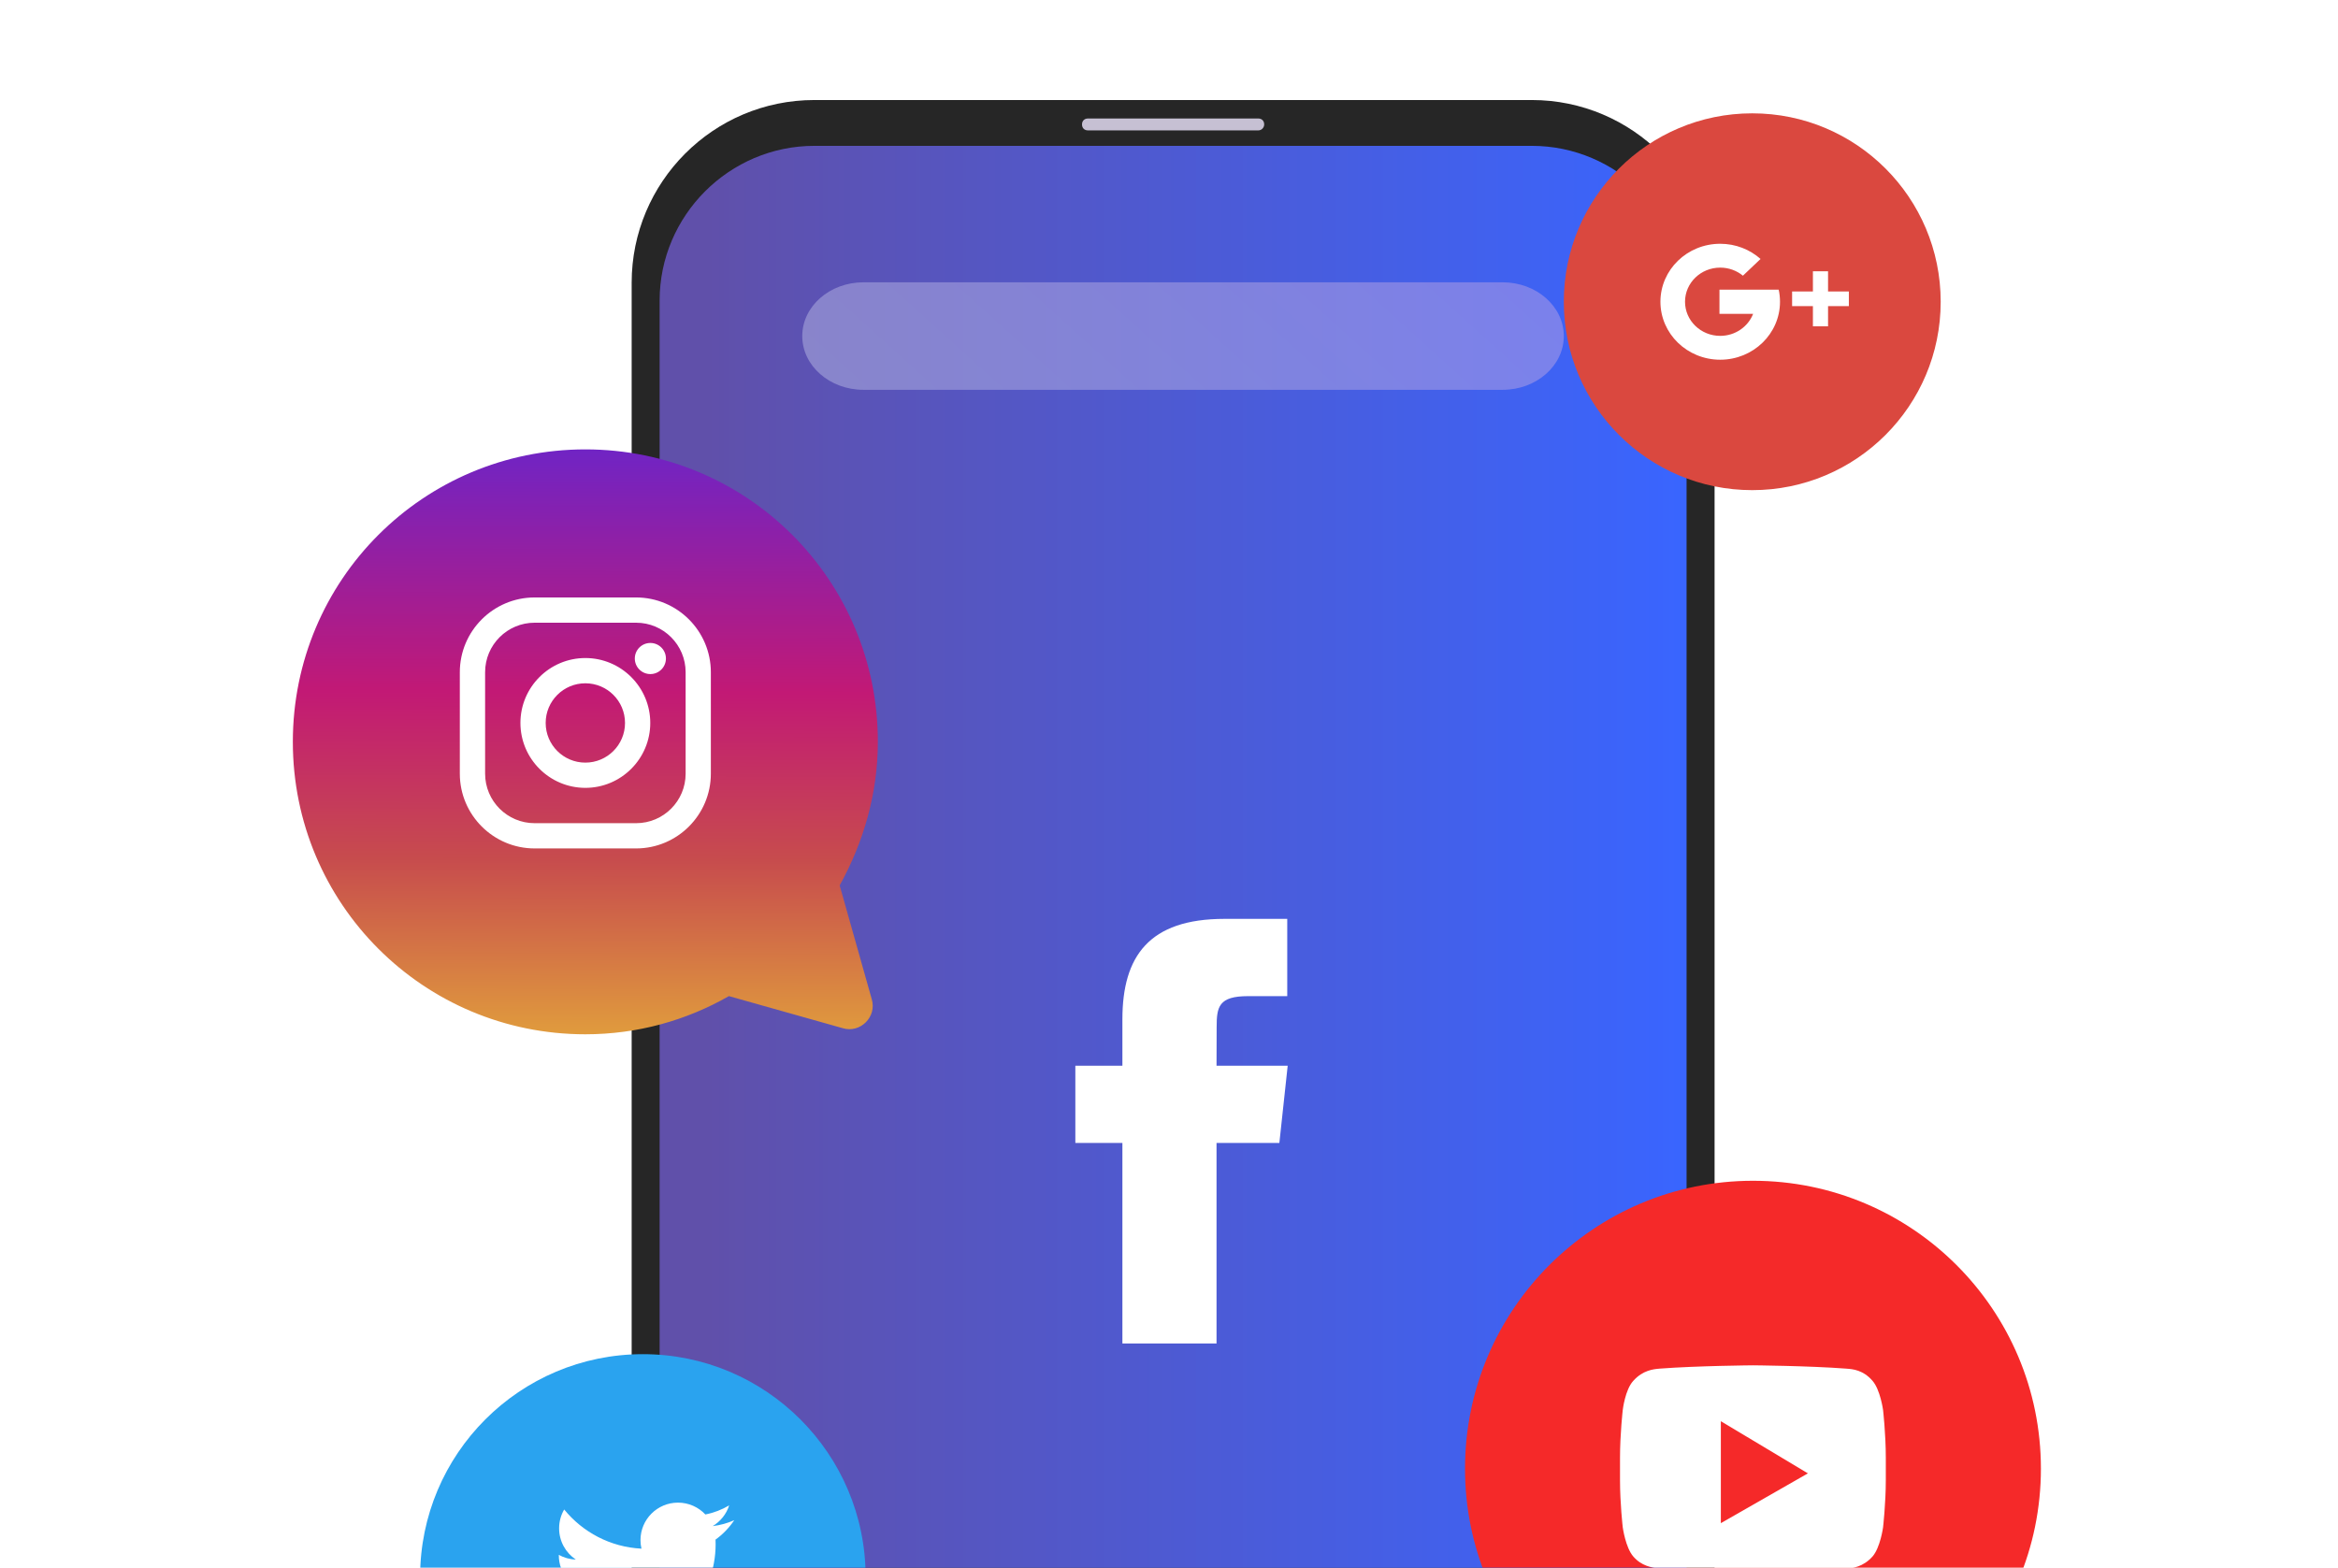
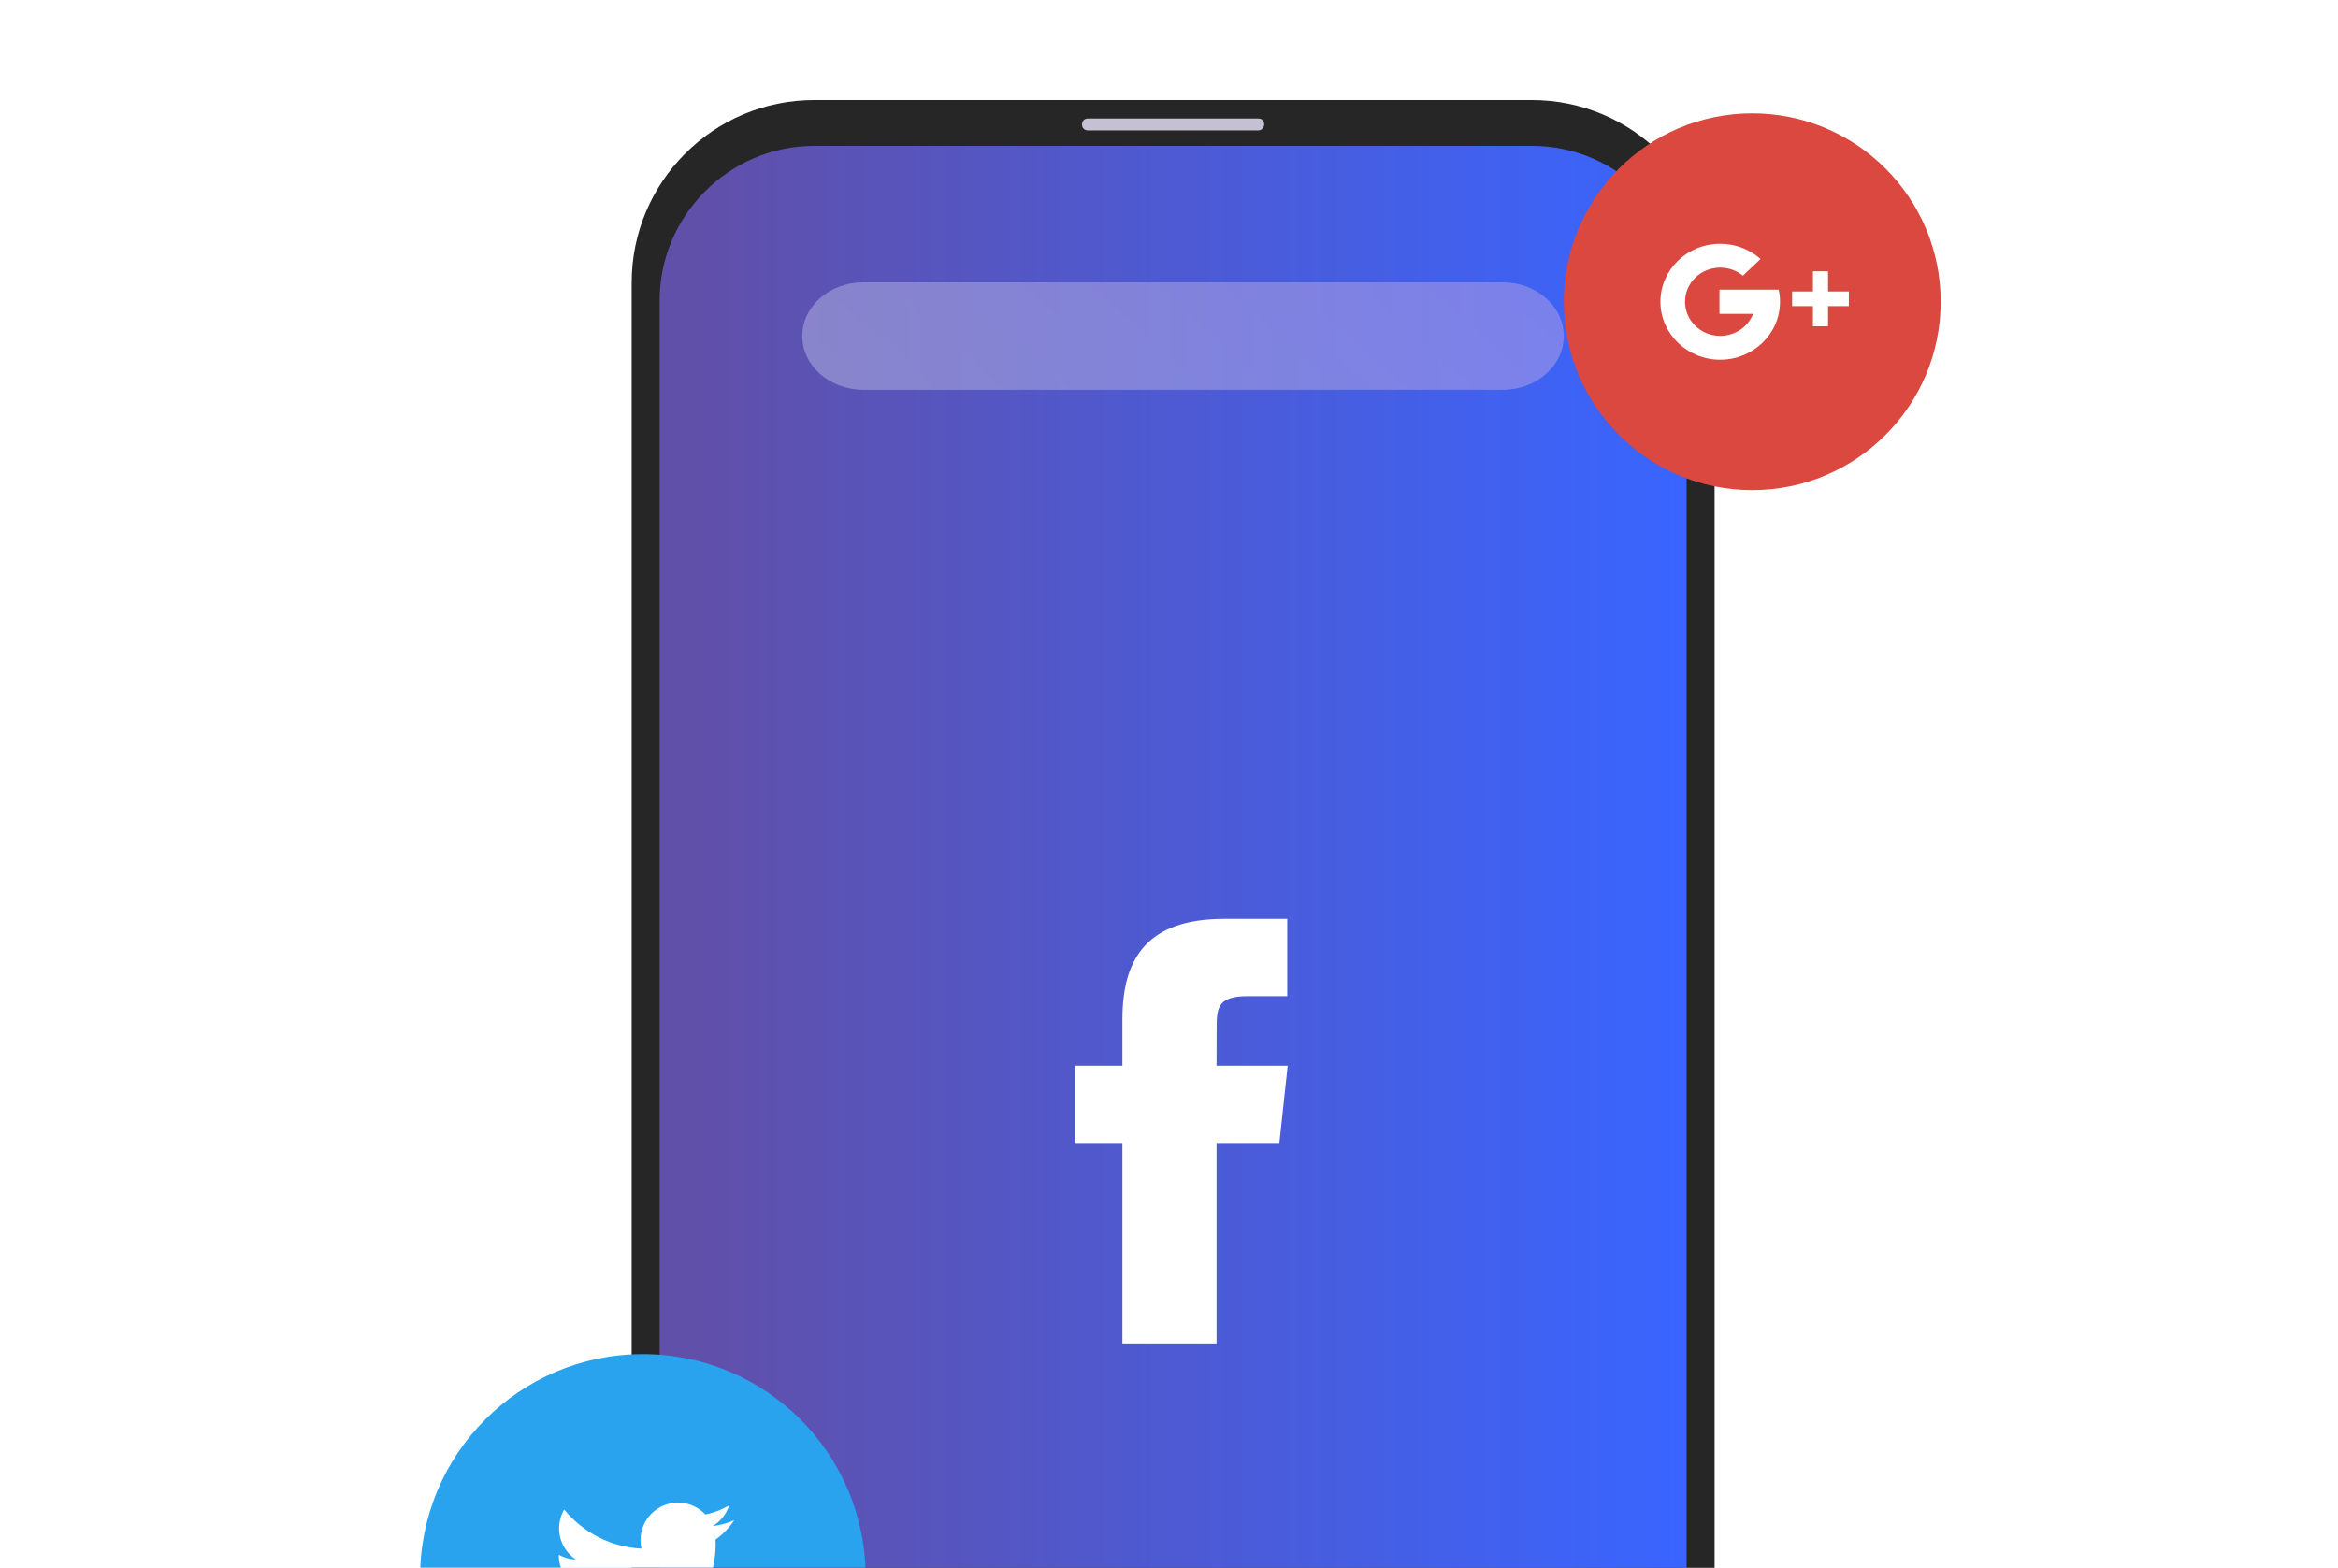
<svg xmlns="http://www.w3.org/2000/svg" width="495" height="332" viewBox="0 0 495 332" fill="none">
  <path d="M172.43 452C151.128 452 133.734 434.606 133.734 413.305V59.876C133.734 38.575 151.002 21.181 172.43 21.181H324.314C345.615 21.181 363.009 38.575 363.009 59.876V413.305C363.009 434.606 345.615 452 324.314 452H172.43Z" fill="#262626" />
  <path d="M172.426 438.512C154.401 438.512 139.654 423.765 139.654 405.741V63.656C139.654 45.632 154.401 30.885 172.426 30.885H324.309C342.334 30.885 357.081 45.632 357.081 63.656V405.741C357.081 423.765 342.334 438.512 324.309 438.512H172.426Z" fill="url(#paint0_linear_201_31094)" />
  <path opacity="0.5" d="M318.127 82.548H182.816C175.653 82.548 169.854 77.455 169.854 71.165C169.854 64.874 175.653 59.781 182.816 59.781H318.127C325.29 59.781 331.089 64.874 331.089 71.165C331.089 77.455 325.29 82.548 318.127 82.548Z" fill="url(#paint1_linear_201_31094)" />
  <path d="M266.393 27.613H230.344C229.588 27.613 229.084 27.108 229.084 26.352C229.084 25.596 229.588 25.092 230.344 25.092H266.393C267.149 25.092 267.654 25.596 267.654 26.352C267.654 26.982 267.149 27.613 266.393 27.613Z" fill="#C6C0D3" />
  <g filter="url(#filter0_d_201_31094)">
    <path fill-rule="evenodd" clip-rule="evenodd" d="M257.564 272.501H237.633V230.041H227.672V213.679H237.633V203.864C237.633 190.526 243.256 182.584 259.234 182.584H272.535V198.947H264.225C258.003 198.947 257.589 201.23 257.589 205.498L257.564 213.679H272.63L270.865 230.041H257.564V272.501Z" fill="white" />
  </g>
  <g filter="url(#filter1_d_201_31094)">
    <g filter="url(#filter2_d_201_31094)">
-       <path d="M177.774 171.494C182.787 162.439 185.859 152.09 185.859 141.095C185.859 106.816 158.209 79.165 123.93 79.165C89.65 79.165 62 106.816 62 141.095C62 175.375 89.65 203.025 123.93 203.025C134.925 203.025 145.273 200.114 154.328 194.94L178.421 201.731C182.14 202.863 185.697 199.306 184.566 195.587L177.774 171.494Z" fill="url(#paint2_linear_201_31094)" />
-     </g>
-     <path fill-rule="evenodd" clip-rule="evenodd" d="M134.669 114.52H113.187C104.456 114.52 97.353 121.623 97.353 130.353V151.835C97.353 160.566 104.456 167.668 113.187 167.668H134.669C143.399 167.668 150.502 160.566 150.502 151.835V130.353C150.502 121.623 143.399 114.52 134.669 114.52ZM145.161 151.835C145.161 157.626 140.466 162.321 134.675 162.321H113.193C107.402 162.321 102.707 157.626 102.707 151.835V130.353C102.707 124.561 107.402 119.867 113.193 119.867H134.675C140.466 119.867 145.161 124.561 145.161 130.353V151.835ZM110.184 141.093C110.184 133.514 116.351 127.348 123.93 127.348C131.51 127.348 137.676 133.514 137.676 141.093C137.676 148.673 131.51 154.839 123.93 154.839C116.351 154.839 110.184 148.673 110.184 141.093ZM123.929 149.495C119.29 149.495 115.53 145.734 115.53 141.095C115.53 136.456 119.29 132.696 123.929 132.696C128.568 132.696 132.328 136.456 132.328 141.095C132.328 145.734 128.568 149.495 123.929 149.495ZM137.695 130.744C139.514 130.744 140.989 129.27 140.989 127.451C140.989 125.631 139.514 124.157 137.695 124.157C135.876 124.157 134.401 125.631 134.401 127.451C134.401 129.27 135.876 130.744 137.695 130.744Z" fill="white" />
+       </g>
  </g>
  <g filter="url(#filter3_d_201_31094)">
-     <circle cx="371.136" cy="299.009" r="60.964" fill="#F52929" />
-     <path fill-rule="evenodd" clip-rule="evenodd" d="M396.449 280.408C398.098 282.298 398.681 286.576 398.681 286.576C398.681 286.576 399.263 291.649 399.263 296.722V301.398C399.263 306.371 398.681 311.445 398.681 311.445C398.681 311.445 398.098 315.722 396.449 317.612C394.419 319.882 392.126 320.084 390.988 320.184C390.929 320.189 390.874 320.194 390.822 320.198C382.963 320.895 371.126 320.895 371.126 320.895C371.126 320.895 356.475 320.795 352.012 320.298C351.774 320.242 351.482 320.2 351.15 320.152C349.716 319.946 347.535 319.631 345.802 317.612C344.153 315.722 343.57 311.445 343.57 311.445C343.57 311.445 342.988 306.471 342.988 301.398V296.722C342.988 291.649 343.57 286.576 343.57 286.576C343.57 286.576 344.056 282.298 345.802 280.408C347.832 278.138 350.125 277.937 351.263 277.837C351.322 277.832 351.377 277.827 351.429 277.822C359.288 277.225 371.126 277.126 371.126 277.126C371.126 277.126 382.963 277.225 390.822 277.822C390.903 277.83 390.991 277.837 391.087 277.844C392.255 277.936 394.477 278.11 396.449 280.408ZM364.336 310.549V288.962L382.77 300.004L364.336 310.549Z" fill="white" />
-   </g>
+     </g>
  <g filter="url(#filter4_d_201_31094)">
    <circle cx="370.985" cy="51.897" r="39.897" fill="#DA483F" />
    <path fill-rule="evenodd" clip-rule="evenodd" d="M387.034 52.827V57.101H383.829V52.827H379.423V49.72H383.829V45.446H387.034V49.72H391.44V52.827H387.034ZM364.203 64.174C357.212 64.174 351.545 58.679 351.545 51.898C351.545 45.118 357.212 39.622 364.203 39.622C367.494 39.622 370.492 40.842 372.743 42.839L369.012 46.381C367.714 45.316 366.036 44.672 364.203 44.672C360.088 44.672 356.752 47.907 356.752 51.898C356.752 55.889 360.088 59.124 364.203 59.124C367.386 59.124 370.103 57.187 371.17 54.462H364.043V49.335H371.17H376.541H376.585C376.766 50.161 376.861 51.019 376.861 51.898C376.861 58.679 371.193 64.174 364.203 64.174Z" fill="white" />
  </g>
  <g filter="url(#filter5_d_201_31094)">
    <circle cx="136.107" cy="327.925" r="47.162" fill="#2AA3EF" />
    <path fill-rule="evenodd" clip-rule="evenodd" d="M155.451 315.924C154.028 316.556 152.496 316.982 150.891 317.175C152.53 316.192 153.789 314.638 154.381 312.785C152.846 313.694 151.148 314.355 149.338 314.709C147.89 313.166 145.828 312.203 143.544 312.203C139.16 312.203 135.604 315.756 135.604 320.14C135.604 320.764 135.677 321.369 135.811 321.95C129.213 321.62 123.365 318.458 119.449 313.656C118.764 314.828 118.375 316.192 118.375 317.647C118.375 320.401 119.777 322.831 121.906 324.252C120.604 324.212 119.379 323.855 118.311 323.26C118.311 323.293 118.311 323.327 118.311 323.361C118.311 327.206 121.045 330.413 124.679 331.143C124.012 331.325 123.313 331.422 122.586 331.422C122.076 331.422 121.578 331.372 121.093 331.278C122.104 334.431 125.036 336.727 128.51 336.792C125.792 338.919 122.368 340.188 118.648 340.188C118.008 340.188 117.375 340.152 116.754 340.078C120.267 342.33 124.44 343.644 128.924 343.644C143.526 343.644 151.512 331.55 151.512 321.061C151.512 320.715 151.503 320.376 151.49 320.035C153.04 318.916 154.388 317.517 155.451 315.927V315.924Z" fill="white" />
  </g>
  <defs>
    <filter id="filter0_d_201_31094" x="203.672" y="170.584" width="92.959" height="137.917" filterUnits="userSpaceOnUse" color-interpolation-filters="sRGB">
      <feFlood flood-opacity="0" result="BackgroundImageFix" />
      <feColorMatrix in="SourceAlpha" type="matrix" values="0 0 0 0 0 0 0 0 0 0 0 0 0 0 0 0 0 0 127 0" result="hardAlpha" />
      <feOffset dy="12" />
      <feGaussianBlur stdDeviation="12" />
      <feColorMatrix type="matrix" values="0 0 0 0 0 0 0 0 0 0 0 0 0 0 0 0 0 0 0.1 0" />
      <feBlend mode="normal" in2="BackgroundImageFix" result="effect1_dropShadow_201_31094" />
      <feBlend mode="normal" in="SourceGraphic" in2="effect1_dropShadow_201_31094" result="shape" />
    </filter>
    <filter id="filter1_d_201_31094" x="38" y="67.165" width="171.859" height="171.859" filterUnits="userSpaceOnUse" color-interpolation-filters="sRGB">
      <feFlood flood-opacity="0" result="BackgroundImageFix" />
      <feColorMatrix in="SourceAlpha" type="matrix" values="0 0 0 0 0 0 0 0 0 0 0 0 0 0 0 0 0 0 127 0" result="hardAlpha" />
      <feOffset dy="12" />
      <feGaussianBlur stdDeviation="12" />
      <feColorMatrix type="matrix" values="0 0 0 0 0 0 0 0 0 0 0 0 0 0 0 0 0 0 0.1 0" />
      <feBlend mode="normal" in2="BackgroundImageFix" result="effect1_dropShadow_201_31094" />
      <feBlend mode="normal" in="SourceGraphic" in2="effect1_dropShadow_201_31094" result="shape" />
    </filter>
    <filter id="filter2_d_201_31094" x="54" y="75.165" width="139.859" height="139.859" filterUnits="userSpaceOnUse" color-interpolation-filters="sRGB">
      <feFlood flood-opacity="0" result="BackgroundImageFix" />
      <feColorMatrix in="SourceAlpha" type="matrix" values="0 0 0 0 0 0 0 0 0 0 0 0 0 0 0 0 0 0 127 0" result="hardAlpha" />
      <feOffset dy="4" />
      <feGaussianBlur stdDeviation="4" />
      <feColorMatrix type="matrix" values="0 0 0 0 0 0 0 0 0 0 0 0 0 0 0 0 0 0 0.1 0" />
      <feBlend mode="normal" in2="BackgroundImageFix" result="effect1_dropShadow_201_31094" />
      <feBlend mode="normal" in="SourceGraphic" in2="effect1_dropShadow_201_31094" result="shape" />
    </filter>
    <filter id="filter3_d_201_31094" x="286.172" y="226.045" width="169.928" height="169.928" filterUnits="userSpaceOnUse" color-interpolation-filters="sRGB">
      <feFlood flood-opacity="0" result="BackgroundImageFix" />
      <feColorMatrix in="SourceAlpha" type="matrix" values="0 0 0 0 0 0 0 0 0 0 0 0 0 0 0 0 0 0 127 0" result="hardAlpha" />
      <feOffset dy="12" />
      <feGaussianBlur stdDeviation="12" />
      <feColorMatrix type="matrix" values="0 0 0 0 0 0 0 0 0 0 0 0 0 0 0 0 0 0 0.1 0" />
      <feBlend mode="normal" in2="BackgroundImageFix" result="effect1_dropShadow_201_31094" />
      <feBlend mode="normal" in="SourceGraphic" in2="effect1_dropShadow_201_31094" result="shape" />
    </filter>
    <filter id="filter4_d_201_31094" x="307.088" y="0" width="127.793" height="127.794" filterUnits="userSpaceOnUse" color-interpolation-filters="sRGB">
      <feFlood flood-opacity="0" result="BackgroundImageFix" />
      <feColorMatrix in="SourceAlpha" type="matrix" values="0 0 0 0 0 0 0 0 0 0 0 0 0 0 0 0 0 0 127 0" result="hardAlpha" />
      <feOffset dy="12" />
      <feGaussianBlur stdDeviation="12" />
      <feColorMatrix type="matrix" values="0 0 0 0 0 0 0 0 0 0 0 0 0 0 0 0 0 0 0.1 0" />
      <feBlend mode="normal" in2="BackgroundImageFix" result="effect1_dropShadow_201_31094" />
      <feBlend mode="normal" in="SourceGraphic" in2="effect1_dropShadow_201_31094" result="shape" />
    </filter>
    <filter id="filter5_d_201_31094" x="73.945" y="271.763" width="124.324" height="124.324" filterUnits="userSpaceOnUse" color-interpolation-filters="sRGB">
      <feFlood flood-opacity="0" result="BackgroundImageFix" />
      <feColorMatrix in="SourceAlpha" type="matrix" values="0 0 0 0 0 0 0 0 0 0 0 0 0 0 0 0 0 0 127 0" result="hardAlpha" />
      <feOffset dy="6" />
      <feGaussianBlur stdDeviation="7.5" />
      <feColorMatrix type="matrix" values="0 0 0 0 0 0 0 0 0 0 0 0 0 0 0 0 0 0 0.1 0" />
      <feBlend mode="normal" in2="BackgroundImageFix" result="effect1_dropShadow_201_31094" />
      <feBlend mode="normal" in="SourceGraphic" in2="effect1_dropShadow_201_31094" result="shape" />
    </filter>
    <linearGradient id="paint0_linear_201_31094" x1="149.537" y1="438.512" x2="357.081" y2="438.512" gradientUnits="userSpaceOnUse">
      <stop stop-color="#6050AA" />
      <stop offset="1" stop-color="#3965FF" />
    </linearGradient>
    <linearGradient id="paint1_linear_201_31094" x1="177.182" y1="82.548" x2="254.025" y2="-2.352" gradientUnits="userSpaceOnUse">
      <stop stop-color="#B5B8E3" />
      <stop offset="1" stop-color="#B8A0E5" />
    </linearGradient>
    <linearGradient id="paint2_linear_201_31094" x1="62.414" y1="78.959" x2="62" y2="202.818" gradientUnits="userSpaceOnUse">
      <stop stop-color="#7024C4" />
      <stop offset="0.415" stop-color="#C21975" />
      <stop offset="0.702" stop-color="#C74C4D" />
      <stop offset="1" stop-color="#E09B3D" />
    </linearGradient>
  </defs>
</svg>